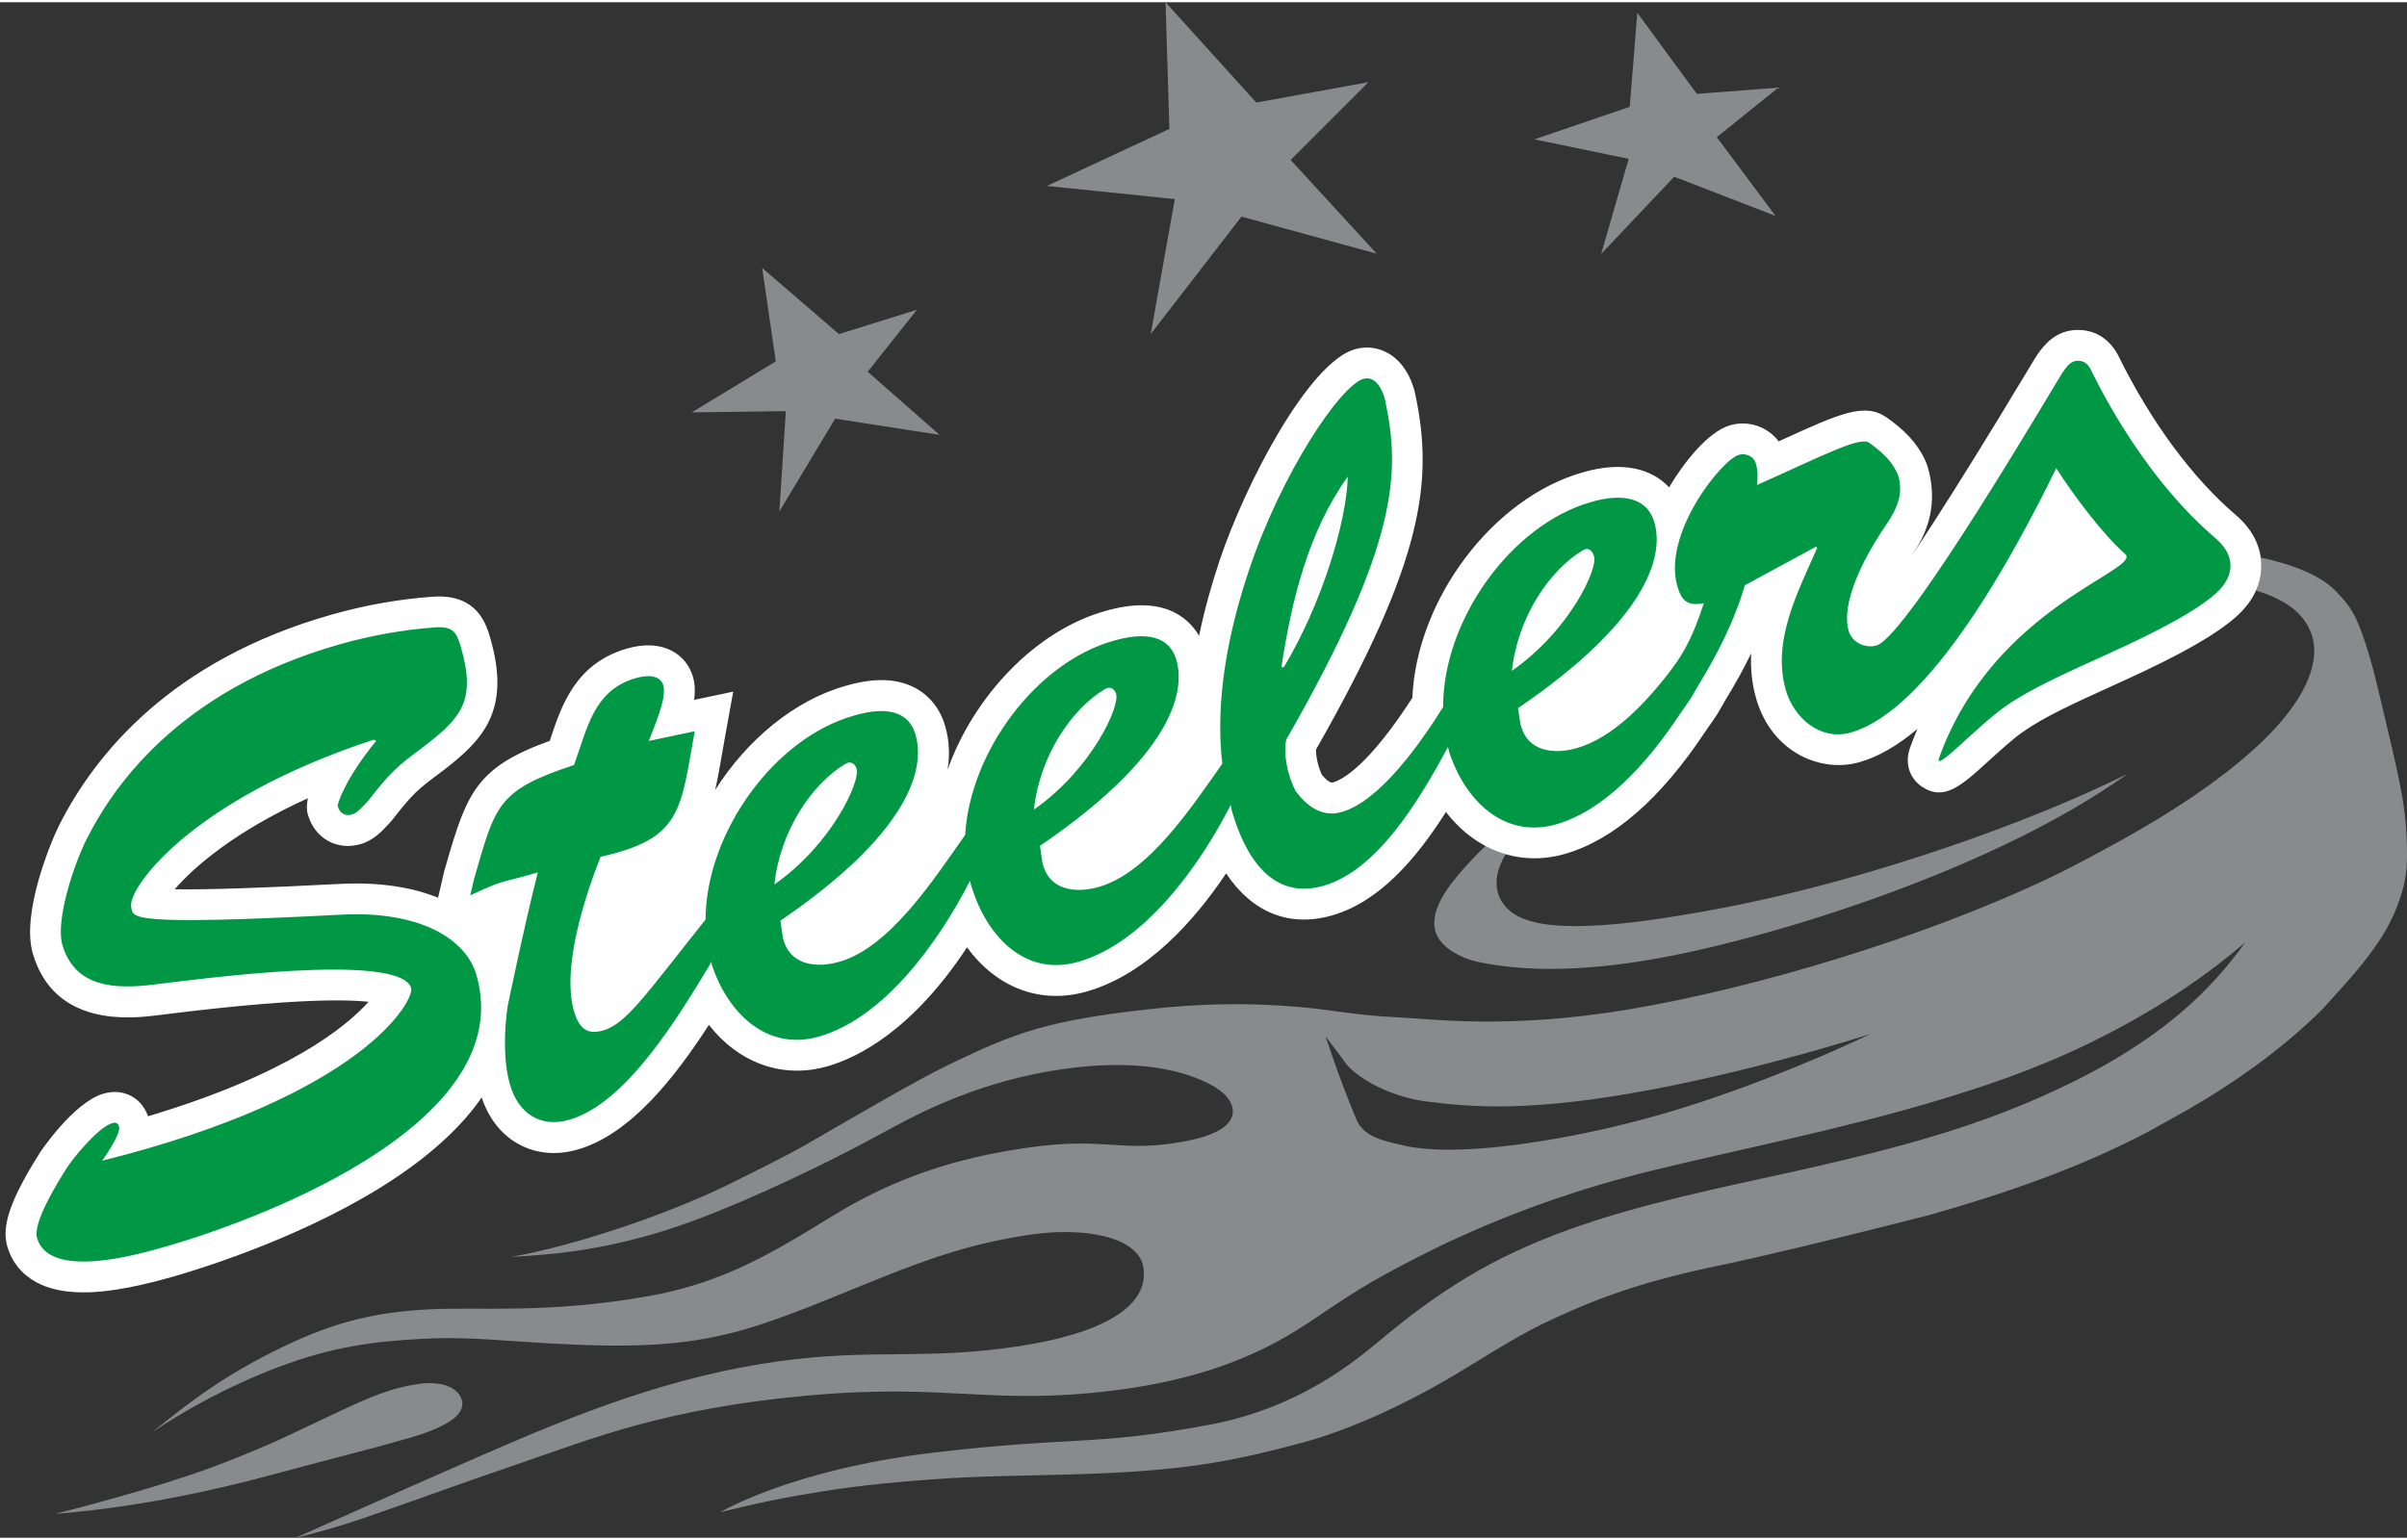
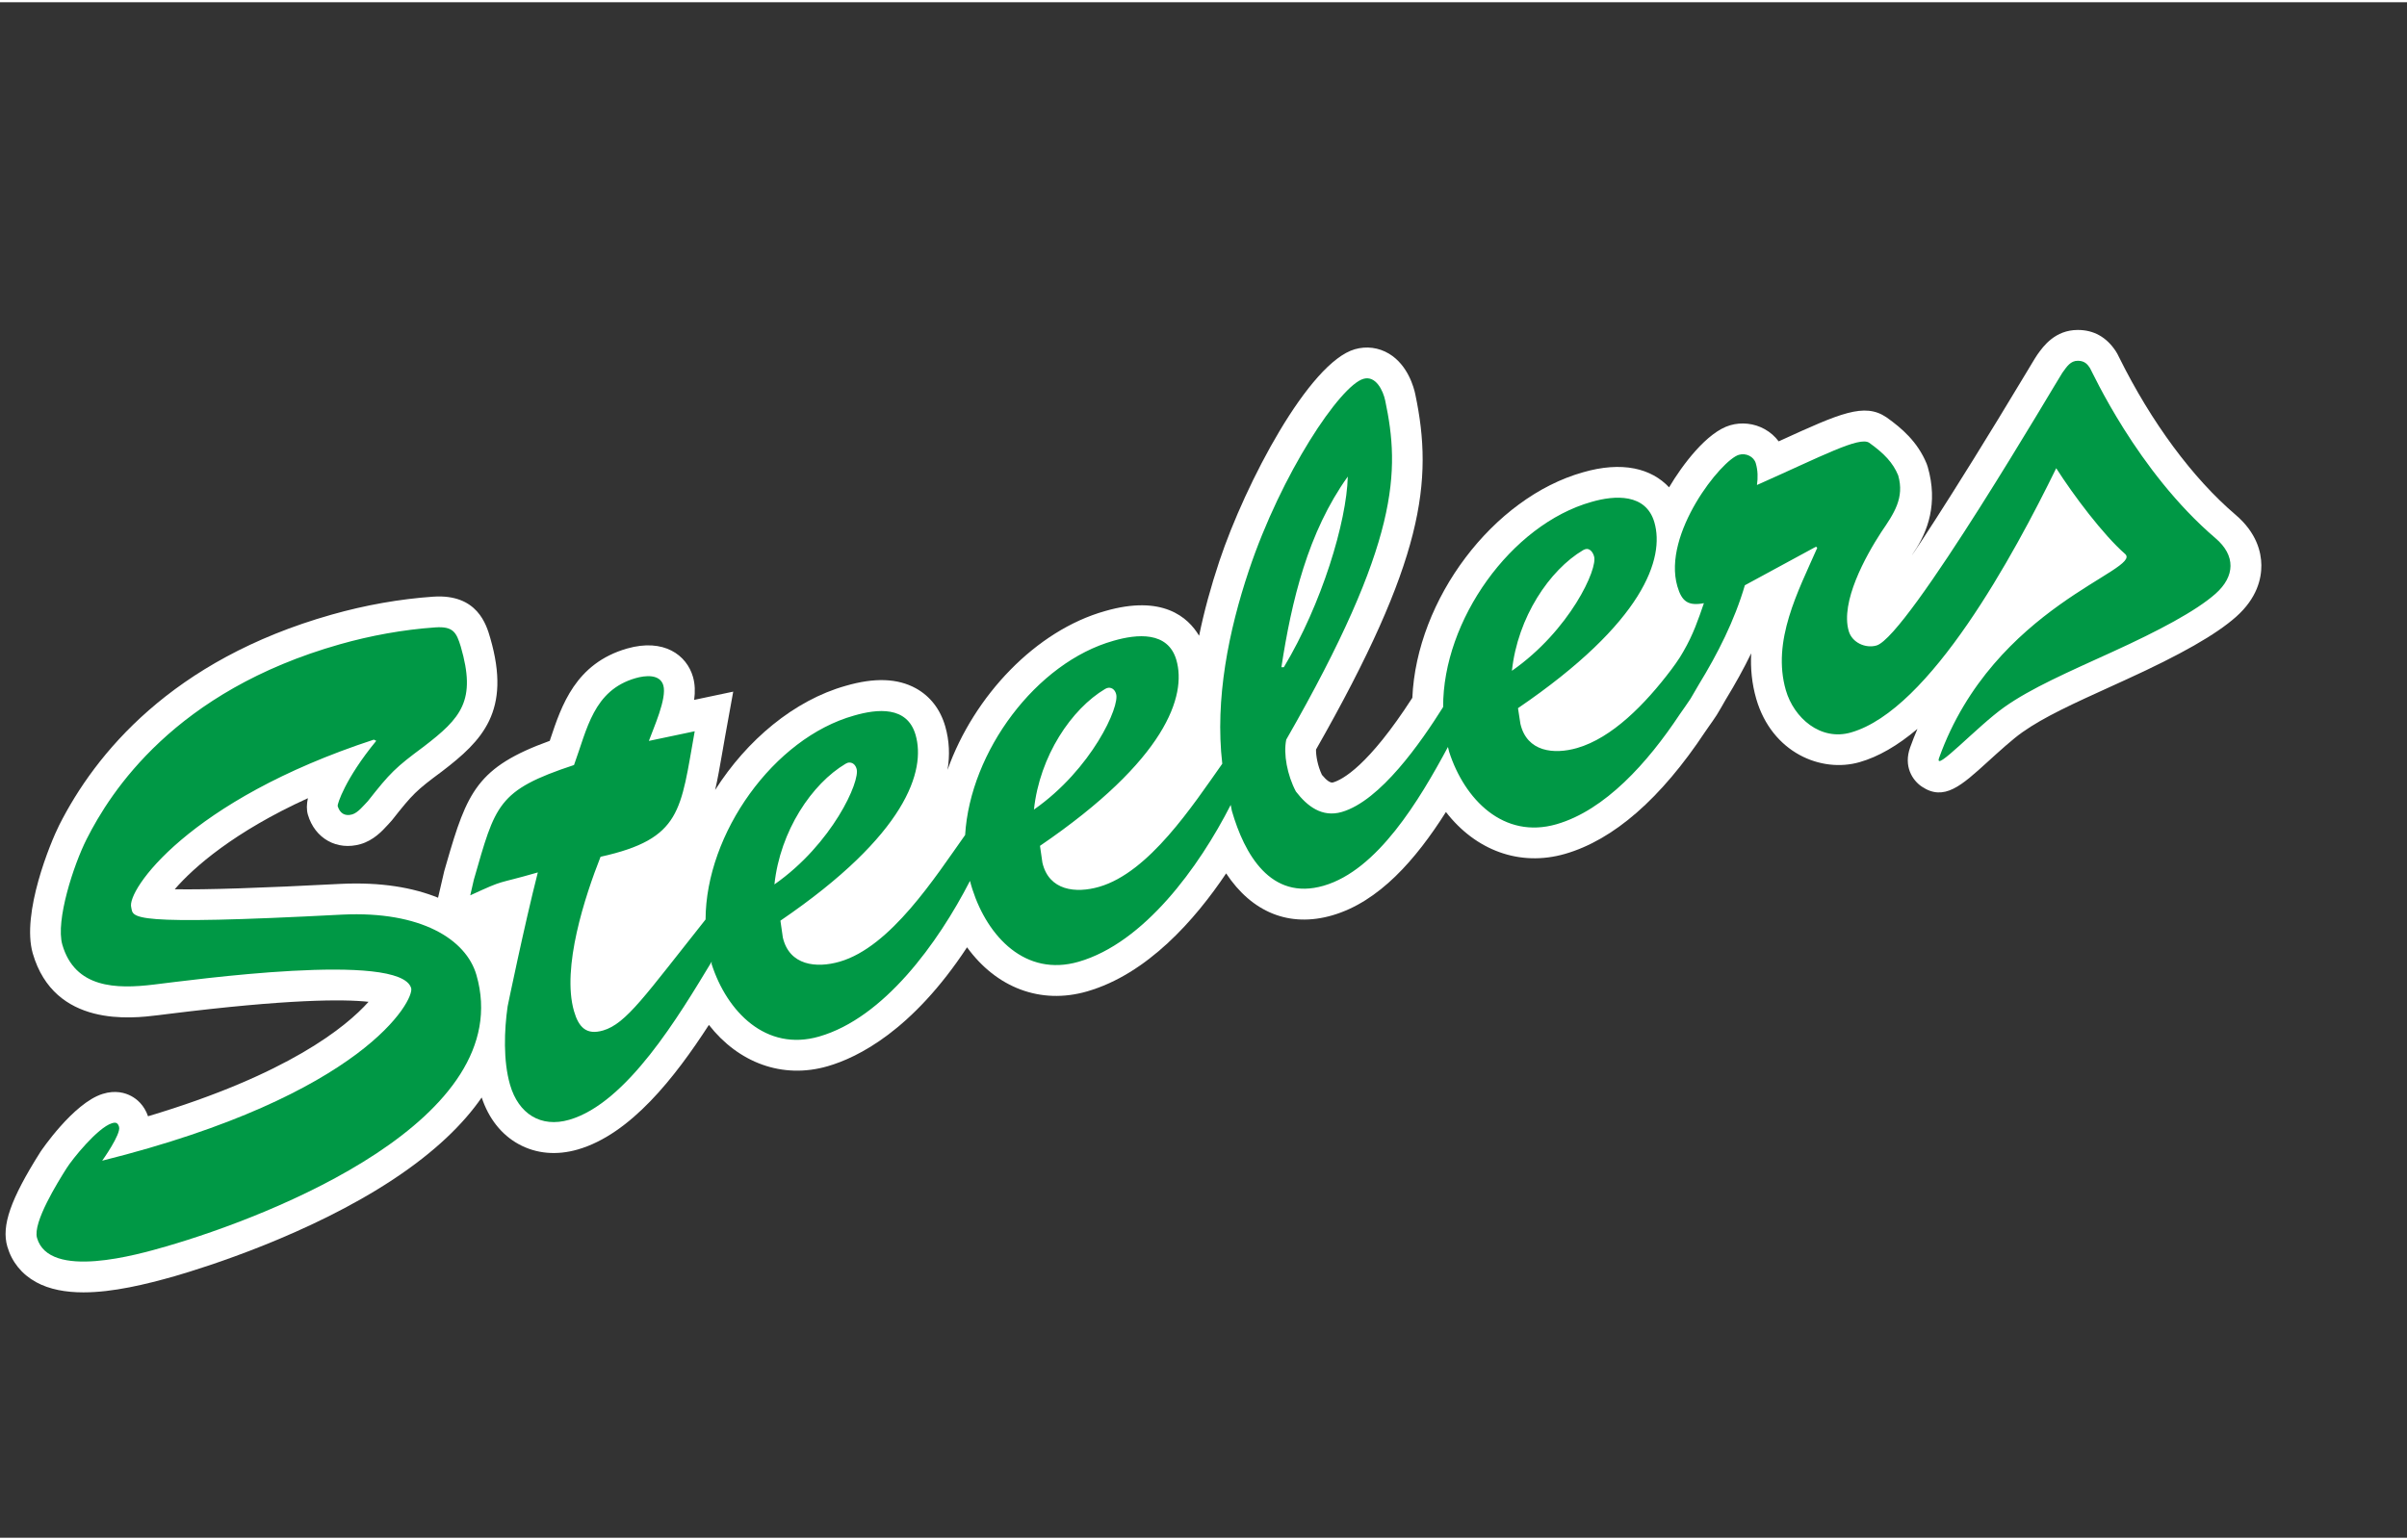
<svg xmlns="http://www.w3.org/2000/svg" version="1.1" x="0px" y="0px" viewBox="0 0 546 348.42" style="enable-background:new 0 0 546 348.42;" xml:space="preserve" width="100" height="64">
  <rect x="0" y="0" width="546" height="348.42" fill="#333333" stroke="none" />
  <style type="text/css">
	.st0{fill:#898A8D;}
	.st1{fill:#FFFFFF;}
	.st2{fill:#009845;}
</style>
  <g id="Sterne_u._Flamme">
</g>
  <g id="Hauptlogo">
-     <path class="st0" d="M331.1,197.65c1.95-2.26,3.9-4.32,5.89-6.24c1.47,0.78,3,1.4,4.58,1.86c-2.27,3.81-2.73,7.32-1.2,10.26   c2.69,5.15,10.21,7.48,29.63,5.28c4.25-0.48,9.05-1.24,14.51-2.16c11.43-1.93,24.07-4.85,36.84-8.52   c22.02-6.31,44.37-14.68,61.3-23.06c-8.06,5.73-17.6,11.2-27.96,16.12c-19.6,9.32-41.77,16.91-61.2,21.89   c-5.55,1.42-10.89,2.65-15.95,3.6c-15.17,2.85-28.09,3.38-38.6,1.74c-2.5-0.39-4.99-0.82-6.96-1.7   C324.23,213.34,322.46,207.65,331.1,197.65z M363.2,57.12l16.57-17.53l23,8.9l-13.34-17.87l13.98-11.25l-18.5,1.42l-13.51-18.4   l-1.71,21.34l-21.63,7.38l21.39,4.42L363.2,57.12z M266.49,44.67l-5.46,30.62l20.58-26.65l30.69,8.42l-19.53-21.27l17.66-17.66   l-25.45,4.63L264.39,0l0.87,28.75l-27.78,12.93L266.49,44.67z M178.26,92.79l-1.47,22.76l12.65-21.06l23.68,3.67l-16.29-14.32   l11.16-14.06l-17.68,5.52l-17.42-15.01l3.09,21.2l-19.05,11.57L178.26,92.79z M544.35,203.5c-3.08,9.57-10.54,17.23-17.57,25.03   c-9.17,9.1-20.67,17.32-32.56,23.9c-2.14,1.18-4.52,2.57-6.99,3.89c-15.38,8.12-32.1,13.88-49.18,18.76   c-22.26,5.72-39.76,9.84-47.2,11.38c-9.89,2.04-21.29,4.75-33.94,10.23c-10.68,4.63-14.15,7.03-25.14,13.71   c-10.99,6.69-24.6,13.38-37.1,16.65c-6.26,1.64-12.32,3.19-19.66,4.39c-7.34,1.2-15.92,2.05-27.53,2.46   c-15.42,0.55-23.7,0.35-37,1.34c-14.82,1.11-21.89,2.27-30.1,3.7c-8.19,1.43-17.01,3.7-17.01,3.7s16.07-9.69,48.25-13.52   c32.19-3.82,36.68-1.41,63.1-6.42c20.4-3.86,33.16-14.87,37.52-18.42c4.36-3.54,15.64-13.43,31.43-20.76   c16.01-7.49,33.21-11.54,50.59-15.43c34.33-7.38,54.82-12.54,76.72-23.49c7.07-3.53,12.87-7.11,17.69-10.6   c10.11-7.33,16.14-14.44,20.64-20.68c-11.55,9.93-23.97,17.33-35.46,22.92c-12.82,6.23-24.59,9.99-33.56,12.72   c-21.93,6.66-46.09,11.38-65.43,16.12c-15.73,3.86-30.23,8.94-42.91,14.7c-1.85,0.83-3.7,1.65-5.47,2.53   c-13.91,6.87-18.28,9.69-25.69,14.65c-7.4,4.96-20.28,14.61-48.25,18.05c-27.96,3.46-37.2-1.76-69.41,1.15   c-32.19,2.91-49.07,9.85-64.54,15.14c-15.46,5.27-28.1,9.97-36.97,12.95c-7.64,2.58-14.53,4.18-14.53,4.18s20.96-9.45,42.62-18.9   c21.65-9.45,42.74-17.77,66.74-21.13c21.69-3.03,33.43-0.15,54.93-3.49c19.31-2.99,26.47-8.7,27.83-14.12   c0.35-1.39,0.34-3,0.05-4.26c-1.58-6.34-13.18-8.81-26.18-6.8c-12.98,2.01-22.06,5.27-32.67,9.47   c-10.61,4.21-22.42,9.48-32.93,12.34c-10.5,2.86-20.92,3.74-37.09,3.06c-16.18-0.69-22.88-1.9-34.3-1.33   c-11.42,0.57-20.76,1.83-32.8,6.37c-12.04,4.54-22.22,10.41-28.76,14.83c9.09-7.35,16.47-12.94,29.15-19.13   c12.68-6.2,22.03-8.11,33.47-8.74c11.45-0.63,26.92,1.1,50.18-3.05c13.73-2.45,23.71-7.55,32.84-12.89   c5.33-3.11,10.33-6.45,15.5-9.14c11.5-5.98,23.35-9.68,38.19-11.72c17.12-2.35,20.32,1.32,34.6-1.27   c14.3-2.59,11.87-8.46,9.02-10.99c-1.12-0.98-2.67-1.98-4.92-2.94c-3.54-1.53-8.4-2.94-15.32-3.35   c-11.32-0.66-26.09,1.78-38.94,6.74c-6.47,2.48-11.07,4.78-15.46,7.15c-4.33,2.35-8.57,4.67-14.36,7.55   c-11.65,5.79-27.78,13.24-40.51,16.88c-12.73,3.65-22.06,4.57-31.95,5.11c13.69-2.38,36-9.65,51.11-17.35   c4.88-2.49,10.29-5.02,15.78-8.17c11.75-6.74,24.5-14.3,32.28-18.07c15.2-7.35,22.52-10.03,45.22-12.58   c11.47-1.28,21.8-1.57,34.15-0.54c6.48,0.54,13.98,2,21.99,2.33c8.04,0.33,25.26,2.88,53.12-1.8c27.85-4.69,66.51-16.06,95.7-30.04   c5.08-2.44,9.51-4.87,13.73-7.17c20.03-10.88,30.99-20.09,36.69-26.22c6.89-7.41,11.01-15.55,8.35-22.22   c-1.92-4.82-6.53-7.54-12.4-9.38c0.97-2.16,1.24-4.16,1.22-5.75c-0.01-0.53-0.04-1.1-0.13-1.71c7.06,1.51,13.68,4.01,17.16,7.75   c2.84,3.04,4.25,4.54,6.6,11.75c1.73,5.3,2.63,9.43,4.99,19.35c1.65,6.91,2.81,12.1,3.52,16.46c0.64,3.96,0.82,7.3,0.88,10.35   C546.09,196.23,545.82,199.34,544.35,203.5z M424.27,234.11c0,0-23.89,7.74-49.09,12.52c-27.74,5.27-41.19,4.16-51.95,2.75   c-5.51-0.73-13.55-3.64-17.8-8.36c-1.48-2.17-3.17-4.24-4.75-6.36c0,0,0.69,2.07,1.85,5.39c1.23,3.55,3.01,8.29,5.12,13.39   c1.59,3.83,5.77,4.89,10.18,5.82c0.41,0.09,0.87,0.24,1.43,0.35c3.96,0.75,11.8,1.49,26.77-0.65c4.99-0.71,10.69-1.68,17.43-3.2   c7.54-1.7,15.29-3.86,22.48-6.23C407.13,242.51,424.27,234.11,424.27,234.11z M104.87,317.71c-0.24-2.23-2.82-4.82-8.92-4.32   l-2.69,0.41c-6.45,1.17-11.94,3.91-19.54,7.48c-8.1,3.82-11.04,5.43-22.28,9.88c-14.84,5.9-38.86,11.82-38.86,11.82   s5.03-0.3,13.56-1.48c8.53-1.18,20.78-3.38,35.41-7.33c16.72-4.52,21.79-5.64,31.45-8.44   C102.66,322.93,105.12,320.09,104.87,317.71z" />
    <path id="Outline_weiss_2_" class="st1" d="M18.94,292.74c-4,0-7.72-0.65-10.77-2.33c-3.25-1.79-5.5-4.59-6.51-8.07   c-1.37-4.72,0.73-10.75,7.51-21.48c0.07-0.11,7.42-11.05,14.1-13.15c2.93-0.92,5.16-0.24,6.51,0.49c1.27,0.68,2.92,2.03,3.8,4.58   c31.76-9.48,44.96-20.3,50.02-25.97c-5.71-0.62-18.2-0.63-45.33,2.74c-1.03,0.13-1.87,0.23-2.49,0.31   c-5.77,0.71-23.43,2.88-28.35-14.04c-2.62-9.11,4.06-25.25,5.99-29.08c8.14-16.12,25.47-37.5,61.79-47.78   c7.69-2.18,15.44-3.55,23.05-4.08l0.01,0c10.05-0.68,12.08,6.4,12.95,9.42c4.8,16.57-1.81,23.24-10.96,30.23   c-5.89,4.37-6.62,5.09-11.35,11.09l-0.5,0.56c-0.14,0.15-0.29,0.31-0.45,0.49c-1.28,1.4-3.22,3.5-6.17,4.36   c-5.35,1.54-10.37-1.28-11.95-6.68c-0.32-1.09-0.29-2.36,0-3.74c-16.69,7.6-25.89,15.66-30.2,20.66   c7.02,0.13,19.61-0.28,37.65-1.22c9.12-0.44,16.42,0.84,22.08,3.14l1.4-6.03l0.52-1.8c4.67-16.2,6.98-21.82,23.42-27.77   c0.04-0.12,0.08-0.25,0.12-0.38c2.55-7.65,5.72-17.18,17.4-20.56c8.37-2.39,13.54,1.5,14.96,6.42c0.47,1.64,0.52,3.39,0.27,5.23   l8.86-1.87l-1.85,10.23c-0.25,1.36-0.47,2.66-0.68,3.89c-0.51,2.92-0.98,5.65-1.57,8.19c7.19-11.31,17.9-20.34,29.61-23.63   c6.54-1.9,11.77-1.72,15.93,0.57c3.24,1.79,5.54,4.76,6.65,8.61c0.95,3.3,1.07,6.62,0.52,9.89c6.01-16.84,20.07-31.64,35.76-36.04   c12.99-3.75,18.8,1.38,21.31,5.61c1.12-5.47,2.66-11.13,4.61-16.97c5.93-17.72,20.28-45.03,30.71-48.04   c2.65-0.76,5.41-0.4,7.76,1.01c4.29,2.58,5.65,7.7,5.96,9.21c4.18,19.84,1.83,37.85-22.52,80.61c-0.02,1.42,0.37,3.69,1.34,5.74   c1.08,1.31,1.93,1.89,2.52,1.72c2.11-0.61,8-3.71,17.99-19.2c0.96-22.33,18.28-45.43,38.74-51.18c4.28-1.24,8.22-1.53,11.64-0.85   c3.16,0.63,5.84,2.11,7.86,4.27c2.96-5.01,8.58-12.57,13.87-14.09c2.56-0.75,5.41-0.44,7.78,0.87c1.29,0.71,2.37,1.66,3.21,2.79   c0.17-0.08,0.34-0.16,0.52-0.24c13.37-6.1,18.9-8.62,23.91-5.23l0.16,0.11c3.28,2.35,6.91,5.42,8.97,10.42l0.25,0.73   c2.38,8.24,0.03,14.67-3.13,19.32c-2.64,4.05,7.22-10.24,25.48-40.68c2.01-3.35,2.2-3.66,2.47-4.04l0.12-0.17   c1.28-1.79,3.93-5.5,9.11-5.5c3.59,0,6.48,1.61,8.59,4.79c0.29,0.43,0.44,0.75,0.82,1.51c7.28,14.68,16.64,27.34,26.37,35.64   c4.78,4.07,5.82,8.46,5.85,11.43c0.03,3-0.94,7.47-5.75,11.73c-4.56,4.04-12.51,8.57-25.01,14.27l-3.11,1.42   c-8.65,3.93-15.49,7.04-20.38,10.52c-2.18,1.54-5.32,4.4-7.85,6.7c-5.95,5.41-9.87,8.99-14.91,5.62c-2.18-1.46-4.19-4.66-2.66-8.9   c0.52-1.44,1.07-2.85,1.66-4.21c-4.51,3.81-8.89,6.34-13.13,7.55c-8.74,2.51-19.9-2.17-23.44-14.36c-1.01-3.5-1.32-6.96-1.15-10.33   c-1.66,3.42-3.59,6.92-5.81,10.55c-0.69,1.22-1.28,2.24-1.97,3.38l-0.11,0.17c-0.52,0.81-1.11,1.64-1.69,2.46   c-0.29,0.41-0.58,0.82-0.84,1.21c-10.08,15.21-20.78,24.54-31.79,27.73c-10.31,2.98-20.32-0.82-27.03-9.5   c-6.87,10.84-15.19,20.38-25.81,23.46c-9.73,2.81-18.2-0.7-24.05-9.53c-7.05,10.52-17.86,22.83-31.54,26.78   c-10.59,3.06-20.61-0.88-27.23-10.01c-12.43,18.89-24.77,25.01-31.63,26.99c-10.25,2.97-20.22-0.79-26.93-9.38   c-7.71,11.91-17.77,24.81-29.74,28.27c-4.81,1.39-9.45,0.97-13.43-1.22c-3.9-2.15-6.78-5.8-8.37-10.58   c-4.17,6.03-10.58,12.31-20.08,18.59c-19.06,12.59-42.76,19.99-49.57,21.96C33.14,290.91,25.64,292.74,18.94,292.74z M15.26,279.6   L15.26,279.6L15.26,279.6z M168.1,216.08C168.1,216.09,168.1,216.09,168.1,216.08C168.1,216.09,168.1,216.09,168.1,216.08z    M335.39,167.89c0,0,0,0.01,0,0.01C335.39,167.9,335.39,167.9,335.39,167.89z M200.83,167.76L200.83,167.76L200.83,167.76z    M426.08,140.72C426.08,140.73,426.08,140.73,426.08,140.72C426.08,140.73,426.08,140.73,426.08,140.72z M422.62,139.71   L422.62,139.71L422.62,139.71z M391.55,106.57c0,0,0,0.01,0,0.01C391.55,106.57,391.55,106.57,391.55,106.57z" />
    <path id="Schrift" class="st2" d="M192.65,172.52c0.77-0.02,1.39,0.51,1.64,1.37c0.97,2.76-5.53,17.13-18.62,26.28   c1.3-12.18,8.52-22.86,16.15-27.38C192.09,172.62,192.39,172.52,192.65,172.52 M251.52,155.54c0.77-0.01,1.39,0.5,1.64,1.37   c0.98,2.76-5.53,17.13-18.62,26.28c1.3-12.18,8.52-22.84,16.16-27.38C250.96,155.65,251.26,155.55,251.52,155.54 M98.74,141.85   c-7.36,0.51-14.7,1.87-21.63,3.83c-37.53,10.63-52.06,33.53-57.45,44.2c-2.98,5.89-7.09,18.53-5.52,23.97   c2.87,9.88,12.18,10.1,20.81,9.04c8.3-0.98,55.89-7.58,58.32,0.82c0.76,2.64-10.57,24.28-70.09,39.15c0,0,4.31-6.02,3.83-7.67   c-0.28-1-0.82-1.08-1.64-0.82c-3.23,1.01-8.95,8.11-10.27,10.21c-2.01,3.18-7.71,12.34-6.7,15.81c2.76,9.57,22.87,3.78,29.3,1.92   c23.77-6.87,79.86-28.79,70.37-61.6c-2.33-8.07-12.58-14.54-30.39-13.69c-49.14,2.57-47.41,0.71-47.91-1.64   c-1.11-3.79,12.89-24.27,55.03-38.06l0.55,0.27c-7.14,8.68-8.86,14.46-8.76,14.78c0.48,1.65,1.64,2.39,3.29,1.92   c1.33-0.38,2.6-2.03,3.56-3.01c5.1-6.48,6.27-7.62,12.6-12.32c8.64-6.6,12.03-10.52,8.49-22.72   C103.53,142.94,102.77,141.58,98.74,141.85 M359.94,124.05c0.78-0.01,1.4,0.78,1.64,1.64c0.98,2.76-5.52,16.87-18.62,26.01   c1.31-12.18,8.53-22.86,16.15-27.38C359.38,124.16,359.68,124.06,359.94,124.05 M305.73,107.63c-0.25,10.26-5.93,28.99-14.51,43.26   h-0.55C292.96,135.92,296.68,120.25,305.73,107.63 M467.82,84.08c-0.93,1.3-35.08,59.82-42.16,61.88c-2.48,0.71-5.54-0.64-6.3-3.29   c-1.91-6.59,3.8-16.94,7.39-22.45c2.88-4.23,5.31-7.75,3.83-12.87c-1.18-2.87-3.19-4.97-6.57-7.39c-2.22-1.5-10.57,2.96-25.46,9.58   c0.23-1.68,0.21-3.27-0.27-4.93c-0.43-1.49-2.19-2.4-3.83-1.92c-3.96,1.14-17.4,17.96-13.96,29.84c1,3.47,2.47,4.5,6.02,3.83   c-1.29,3.73-2.39,7.05-4.65,10.95c-0.32,0.47-0.49,0.9-0.82,1.37c-0.56,0.9-1.22,1.78-1.92,2.74c-5.97,7.91-13.45,15.51-21.36,17.8   c-5.28,1.52-11.39,0.89-12.87-5.48l-0.55-3.56c28.68-19.55,33.27-34.08,30.94-42.16c-1.91-6.6-8.96-6.18-14.24-4.65   c-18.31,5.14-33.76,26.95-33.68,46.55c-5.01,7.97-14.21,21.27-23,23.82c-4.46,1.29-7.82-1.29-10.4-4.65   c-1.97-3.72-2.86-8.53-2.19-11.77c25.79-45,25.82-60.94,22.45-76.94c-0.46-2.2-2.11-5.74-4.93-4.93   c-5.28,1.52-18.62,21.43-26.01,43.53c-4.52,13.5-7.73,29.09-6.02,43.81c-6.75,9.55-16.62,24.66-27.93,27.93   c-5.29,1.53-11.38,0.89-12.87-5.47l-0.55-3.83c28.67-19.56,33.27-34.08,30.94-42.16c-1.91-6.6-8.96-5.9-14.24-4.38   c-17.55,4.93-32.55,25.15-33.68,44.08c-6.75,9.49-16.88,25.41-28.48,28.75c-5.28,1.52-11.38,0.87-12.87-5.48l-0.55-3.83   c28.67-19.55,33-34.08,30.66-42.16c-1.91-6.6-8.68-5.91-13.96-4.38c-18.22,5.11-33.62,26.76-33.68,46.27   c-13.64,17.14-17.98,23.67-23.27,25.19c-3.79,1.1-5.52-0.76-6.57-4.38c-2.86-9.89,2.52-26.16,6.02-35.04   c18.49-4.09,18.13-10.56,21.36-28.48l-10.4,2.19c0.99-2.79,4.14-9.63,3.28-12.6c-0.77-2.64-4.15-2.26-6.3-1.64   c-9.57,2.77-10.97,11.52-13.96,19.71c-17.47,5.76-17.81,9.02-22.72,26.01l-0.82,3.56c8.37-3.84,5.27-2.29,15.33-5.2   c-3.1,12.16-6.85,30.39-6.85,30.39c-0.77,5.4-1.03,12.35,0.55,17.8c1.91,6.6,6.99,9.8,13.42,7.94   c13.11-3.78,24.95-23.69,32.31-35.87c0.05,0.17-0.06,0.38,0,0.55c3.47,10.78,12.32,19.91,24.37,16.43   c14.73-4.24,27-21.25,34.23-35.32c0.16,0.64,0.35,1.29,0.55,1.92c3.48,10.79,12.05,19.91,24.09,16.43   c14.84-4.28,27.3-21.45,34.5-35.59c0.12,0.43,0.15,0.94,0.27,1.37c2.82,9.74,8.76,20.46,20.81,16.97   c12.22-3.54,21.7-19.38,28.2-31.49c0.1,0.36,0.16,0.73,0.27,1.1c3.48,10.79,12.32,19.91,24.37,16.43   c11.01-3.19,20.66-13.95,27.93-24.92c0.78-1.14,1.7-2.38,2.46-3.56c0.7-1.16,1.27-2.14,1.92-3.29c4.2-6.86,8.04-14.39,10.4-22.45   l16.15-8.76l0.27,0.27c-4.31,9.82-10.36,21.08-7.12,32.31c1.82,6.27,7.85,11.58,14.78,9.58c17.96-5.16,37-40.42,46.55-59.96   c3.92,6.16,10.74,15.2,15.61,19.44c4.16,3.63-29.79,11.82-42.17,46.27c-1.31,3.66,8.71-7.21,14.79-11.5   c6.07-4.3,14.38-7.91,24.64-12.59c10.27-4.69,18.82-9.2,23.27-13.14c4.46-3.95,4.59-8.68,0-12.59   c-17.85-15.23-28.03-37.94-28.48-38.61c-0.47-0.71-1.11-1.66-2.75-1.66S468.88,82.59,467.82,84.08z" />
  </g>
</svg>